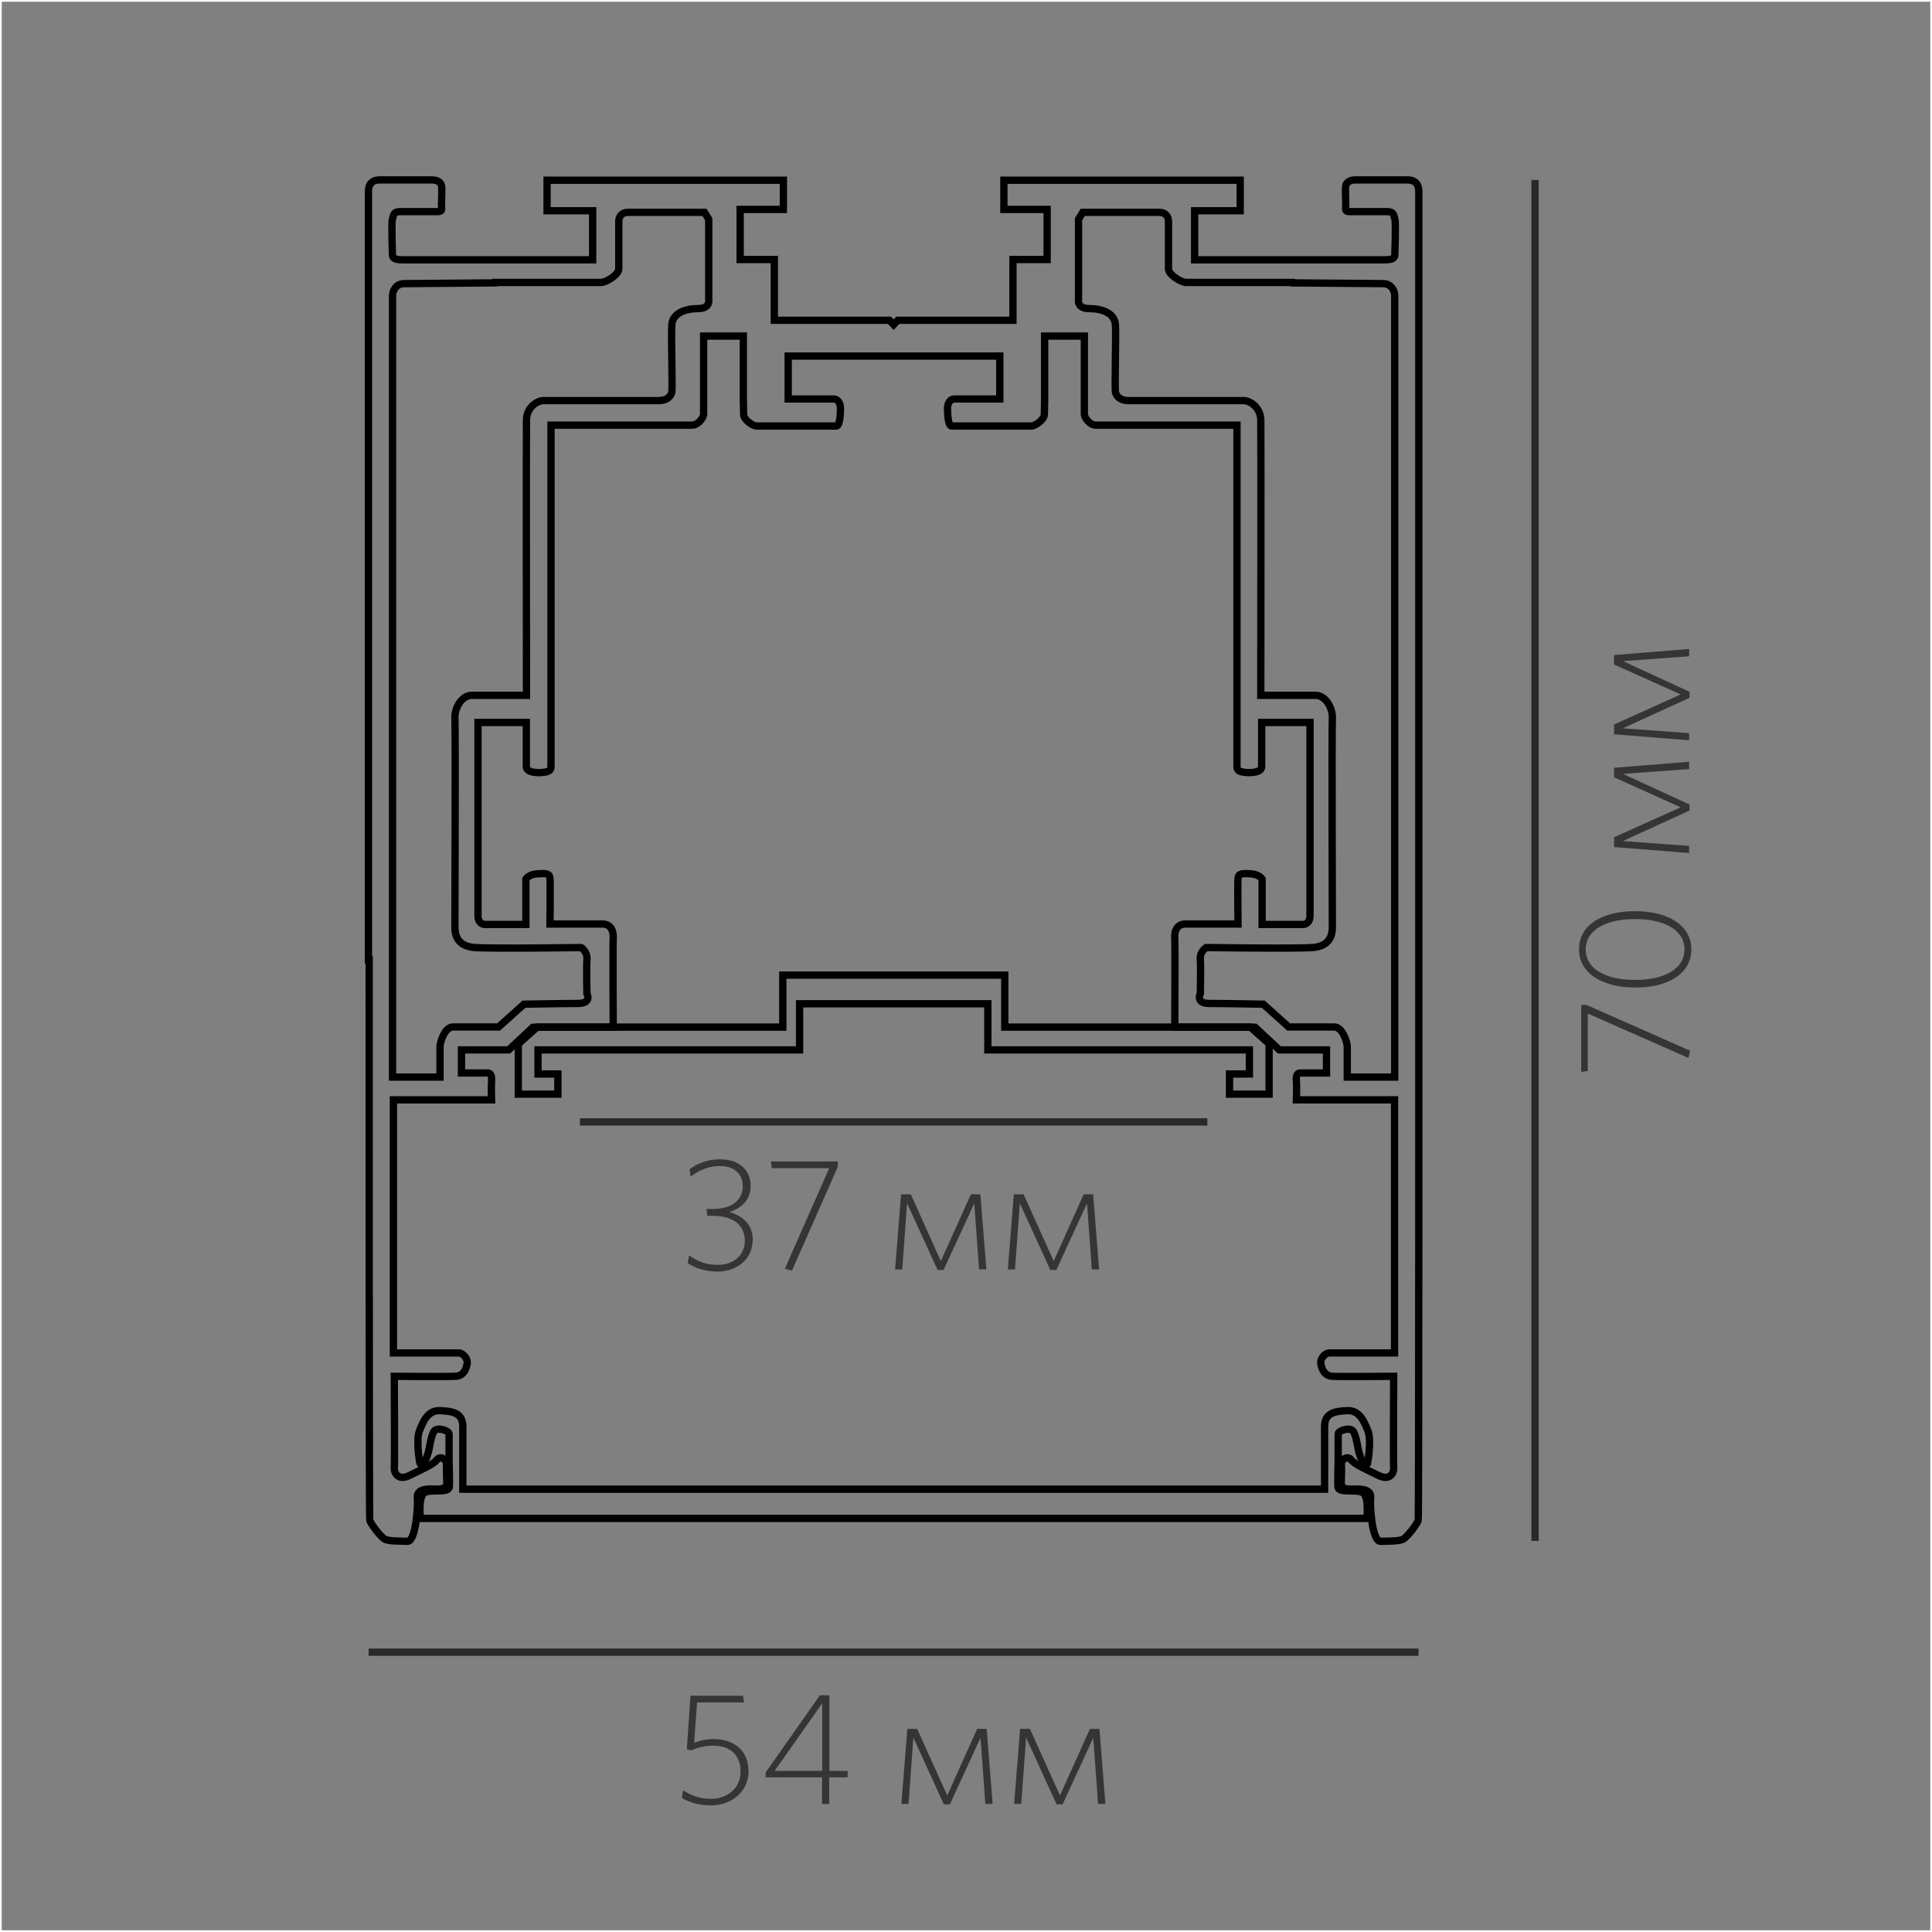
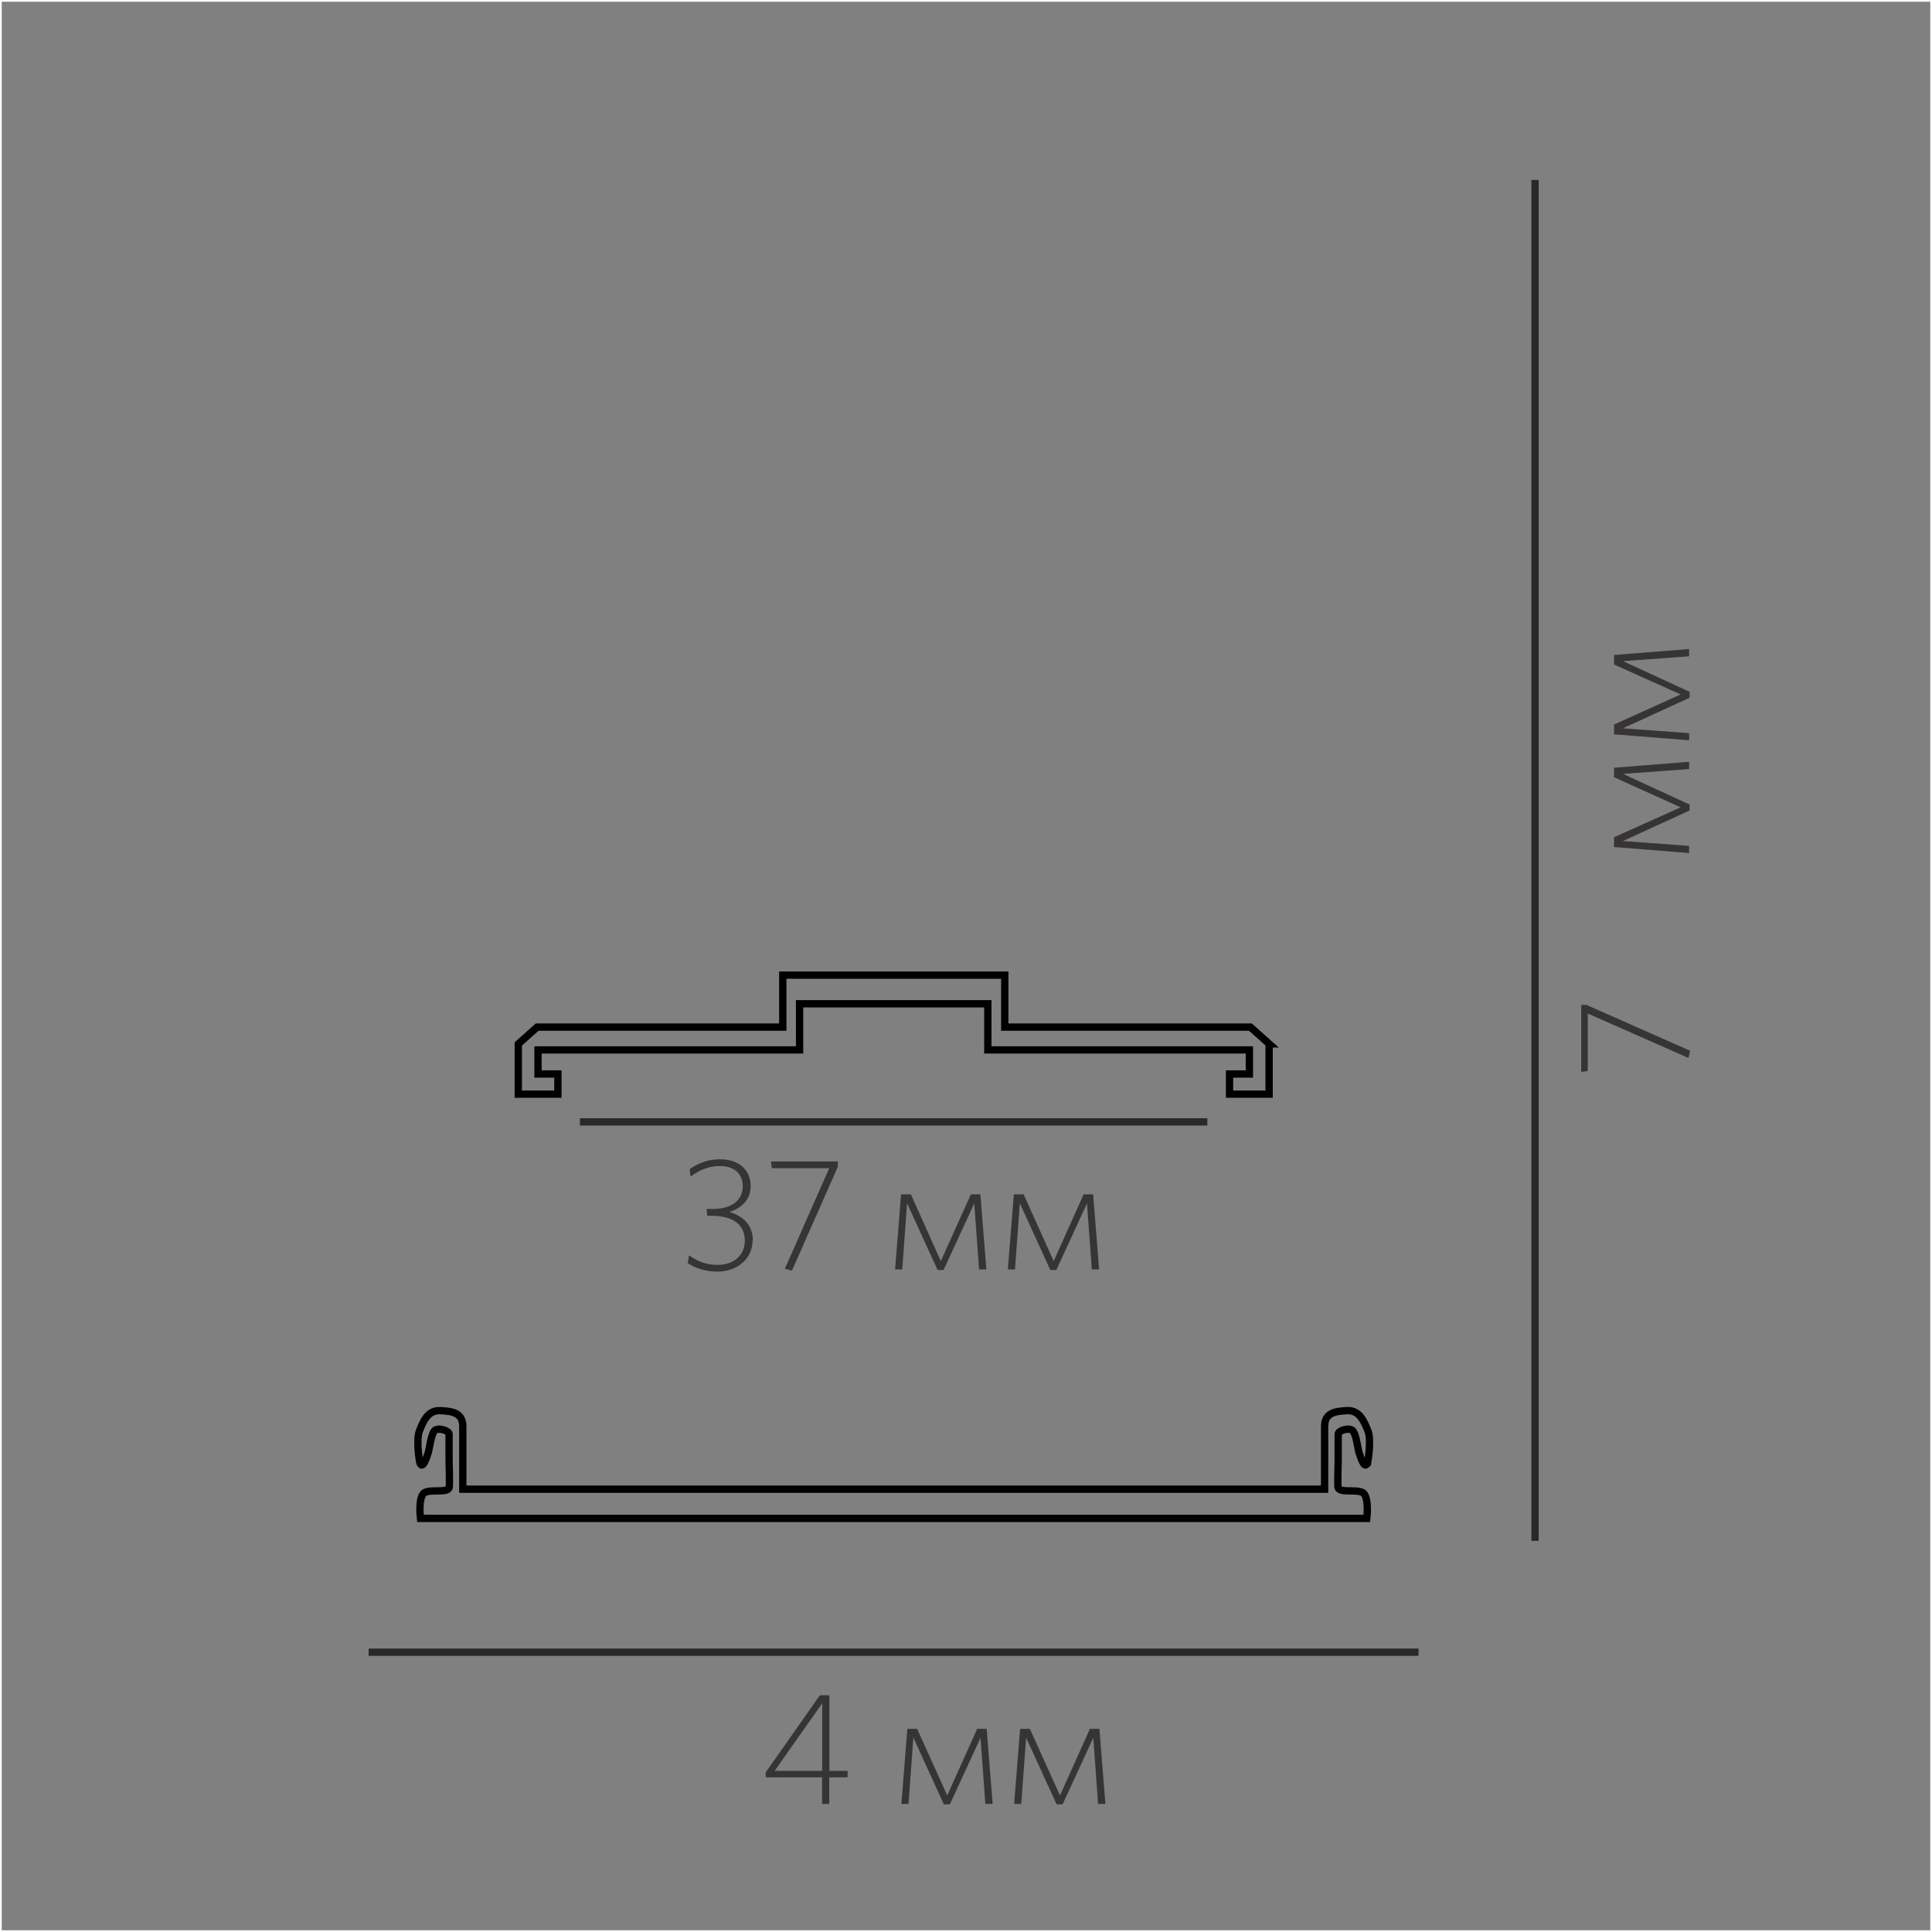
<svg xmlns="http://www.w3.org/2000/svg" xml:space="preserve" width="132.292mm" height="132.292mm" version="1.1" style="shape-rendering:geometricPrecision; text-rendering:geometricPrecision; image-rendering:optimizeQuality; fill-rule:evenodd; clip-rule:evenodd" viewBox="0 0 13229 13229">
  <rect x="0" y="0" width="13229" height="13229" fill="#808080" stroke="none" />
  <defs>
    <style type="text/css">
   
    .str0 {stroke:#FEFEFE;stroke-width:23.81}
    .str2 {stroke:black;stroke-width:50}
    .str1 {stroke:#292929;stroke-width:50}
    .fil0 {fill:none}
    .fil1 {fill:none;fill-rule:nonzero}
    .fil2 {fill:#373435;fill-rule:nonzero}
   
  </style>
  </defs>
  <g id="Слой_x0020_1">
    <rect class="fil0 str0" width="13229" height="13229" />
    <line class="fil1 str1" x1="10511" y1="10551" x2="10511" y2="1232" />
    <path class="fil1 str2" d="M9365 10013c0,0 28,-153 1,-218 -27,-65 -58,-140 -142,-136 -85,4 -154,16 -154,109 0,93 0,429 0,429 -1967,0 -3934,0 -5901,0 0,0 0,-336 0,-429 0,-93 -69,-105 -154,-109 -85,-4 -116,71 -142,136 -27,65 1,218 1,218 19,62 52,-47 59,-69 7,-22 18,-116 40,-145 22,-29 102,-4 102,20 0,25 0,151 0,178 0,27 4,133 2,182 -2,49 -117,16 -167,40 -50,24 -31,178 -31,178 2160,0 4320,0 6480,0 0,0 19,-154 -31,-178 -50,-24 -165,9 -167,-40 -2,-49 2,-156 2,-182 0,-27 0,-154 0,-178 0,-24 80,-49 102,-20 22,29 33,122 40,145 7,22 40,131 59,69z" />
    <path class="fil1 str2" d="M8690 7148l0 344 -271 0 0 -138 136 0 0 -165 -1791 0 0 -316c-429,0 -859,0 -1289,0l0 316 -1791 0 0 165 136 0 0 138 -271 0 0 -344 129 -115 1682 0 0 -356c507,0 1013,0 1520,0l0 356 1682 0 129 115z" />
-     <path class="fil1 str2" d="M3390 1934c202,0 690,0 725,0 36,0 122,-53 122,-93 0,-40 0,-298 0,-327 0,-29 20,-60 62,-60 42,0 525,0 525,0l29 47 0 550c0,0 13,62 -73,62 -87,0 -176,31 -180,113 -5,82 6,438 0,461 -6,23 -29,56 -89,56 -60,0 -750,0 -790,0 -40,0 -114,44 -116,131 -2,87 0,1887 0,1887 0,0 -303,0 -374,0 -71,0 -120,89 -116,160 4,71 0,1375 0,1429 0,53 18,129 134,138 116,9 730,0 730,0 0,0 44,27 40,80 -4,53 0,236 0,236 0,0 36,67 -62,67 -98,0 -369,5 -369,5l-174 156c0,0 -254,0 -312,0 -58,0 -89,107 -89,134 0,27 0,209 0,209l-325 0c0,0 0,-5320 0,-5351 0,-31 22,-82 80,-82 58,0 621,-5 621,-5zm5458 0c-202,0 -690,0 -725,0 -36,0 -122,-53 -122,-93 0,-40 0,-298 0,-327 0,-29 -20,-60 -62,-60 -42,0 -525,0 -525,0l-29 47 0 550c0,0 -13,62 73,62 87,0 176,31 180,113 4,82 -6,438 0,461 6,23 29,56 89,56 60,0 750,0 790,0 40,0 113,44 116,131 2,87 0,1887 0,1887 0,0 303,0 374,0 71,0 120,89 116,160 -4,71 0,1375 0,1429 0,53 -18,129 -134,138 -116,9 -730,0 -730,0 0,0 -44,27 -40,80 4,53 0,236 0,236 0,0 -36,67 62,67 98,0 369,5 369,5l174 156c0,0 254,0 312,0 58,0 89,107 89,134 0,27 0,209 0,209l325 0c0,0 0,-5320 0,-5351 0,-31 -22,-82 -80,-82 -58,0 -621,-5 -621,-5zm-6325 4639c0,0 0,-5227 0,-5265 0,-38 18,-76 76,-76 58,0 316,0 358,0 42,0 61,19 66,38 5,19 0,98 0,131 0,33 10,48 -28,48 -38,0 -212,0 -256,0 -45,0 -44,23 -52,52 -8,28 0,218 0,238 0,20 1,40 69,40 67,0 1302,0 1302,0l0 -336 -312 0 0 -209 1618 0 0 200 -296 0 0 343 234 0 0 416 788 0 29 30 29 -30 788 0 0 -416 234 0 0 -343 -296 0 0 -200 1618 0 0 209 -312 0 0 336c0,0 1235,0 1302,0 67,0 69,-20 69,-40 0,-20 8,-210 0,-238 -8,-28 -7,-52 -52,-52 -44,0 -218,0 -256,0 -38,0 -28,-15 -28,-48 0,-33 -5,-112 0,-131 5,-19 24,-38 66,-38 42,0 300,0 358,0 58,0 76,38 76,76 0,38 0,5265 0,5265 0,0 1,3816 -4,3837 -5,21 -75,117 -107,131 -32,13 -88,11 -150,13 -61,3 -75,-254 -69,-299 5,-45 -37,-61 -107,-59 -69,3 -91,-8 -93,-29 -3,-21 3,-104 0,-139 -3,-35 43,-64 67,-32 24,32 107,67 187,107 80,40 107,-21 104,-51 -3,-29 0,-628 0,-628 0,0 -360,3 -419,0 -59,-3 -75,-56 -80,-88 -5,-32 27,-72 59,-72 32,0 446,0 446,0l0 -1733 -672 0c0,0 3,-96 0,-123 -3,-27 -3,-61 27,-61 29,0 179,0 179,0l0 -158 -323 0 -166 -155 -31 0 -1 -1 -518 0c0,-20 3,-571 0,-605 -3,-35 3,-101 75,-101 72,0 358,0 358,0 0,0 -3,-278 0,-312 3,-35 27,-35 85,-32 59,3 80,35 80,35l0 312c0,0 270,0 283,0 13,0 45,-13 45,-56 0,-43 0,-1327 0,-1327l-331 0c0,0 0,256 0,302 0,45 -85,43 -112,40 -27,-3 -57,-8 -57,-37 0,-29 0,-2341 0,-2341 0,0 -924,0 -966,0 -43,0 -79,-52 -79,-75 0,-23 0,-535 0,-535l-272 0 0 436c0,0 -1,69 -2,102 -1,33 -61,78 -89,78 -28,0 -521,0 -546,0 -25,0 -28,-88 -28,-122 0,-33 18,-63 45,-63 27,0 313,0 313,0l0 -294c-483,0 -966,0 -1449,0l0 294c0,0 286,0 313,0 27,0 45,30 45,63 0,33 -3,122 -28,122 -25,0 -517,0 -546,0 -28,0 -89,-45 -89,-78 -1,-33 -2,-102 -2,-102l0 -436 -272 0c0,0 0,512 0,535 0,23 -37,75 -79,75 -43,0 -966,0 -966,0 0,0 0,2312 0,2341 0,29 -31,35 -57,37 -27,3 -112,5 -112,-40 0,-45 0,-302 0,-302l-331 0c0,0 0,1284 0,1327 0,43 32,56 45,56 13,0 283,0 283,0l0 -312c0,0 21,-32 80,-35 59,-3 83,-3 85,32 3,35 0,312 0,312 0,0 286,0 358,0 72,0 77,67 75,101 -3,34 0,585 0,605l-518 0 -1 1 -31 0 -166 155 -323 0 0 158c0,0 150,0 179,0 29,0 29,35 27,61 -3,27 0,123 0,123l-672 0 0 1733c0,0 414,0 446,0 32,0 64,40 59,72 -5,32 -21,85 -80,88 -59,3 -419,0 -419,0 0,0 3,598 0,628 -3,29 24,91 104,51 80,-40 163,-75 187,-107 24,-32 69,-3 67,32 -3,35 3,117 0,139 -3,21 -24,32 -93,29 -69,-3 -112,13 -107,59 5,45 -8,302 -69,299 -61,-3 -117,0 -150,-13 -32,-13 -101,-110 -107,-131 -5,-21 -4,-3837 -4,-3837z" />
    <line class="fil1 str1" x1="2524" y1="11313" x2="9713" y2="11313" />
    <line class="fil1 str1" x1="3971" y1="7682" x2="8267" y2="7682" />
-     <path class="fil2" d="M5125 12127c0,-136 -93,-219 -240,-219 -57,0 -97,12 -132,25l20 -276 322 0 -8 -46 -359 0 -25 366 30 8c40,-16 84,-32 151,-32 119,0 187,68 187,175 0,124 -97,189 -202,189 -80,0 -135,-23 -192,-58l-8 52c50,30 114,51 198,51 140,0 259,-92 259,-237z" />
    <path id="1" class="fil2" d="M5804 12170l0 -44 -125 0 0 -518 -65 0 -371 528 0 34 386 0 0 182 49 0 0 -182 125 0zm-174 -44l-326 0 326 -463 0 463z" />
    <polygon id="2" class="fil2" points="6797,12352 6756,11838 6691,11838 6486,12294 6280,11838 6213,11838 6172,12352 6221,12352 6254,11898 6463,12355 6504,12355 6714,11899 6747,12352 " />
    <polygon id="3" class="fil2" points="7569,12352 7528,11838 7463,11838 7258,12294 7052,11838 6985,11838 6944,12352 6993,12352 7026,11898 7235,12355 7276,12355 7486,11899 7519,12352 " />
    <polygon class="fil2" points="10863,6881 10827,6881 10827,7340 10872,7333 10872,6940 11561,7244 11573,7195 " />
-     <path id="1" class="fil2" d="M11195 6239c-226,0 -383,96 -383,261 0,165 160,262 386,262 226,0 383,-96 383,-261 0,-165 -159,-262 -386,-262zm1 54c194,0 338,71 338,208 0,138 -145,209 -338,209 -194,0 -338,-71 -338,-209 0,-137 145,-208 338,-208z" />
    <polygon id="2" class="fil2" points="11566,5216 11052,5257 11052,5322 11508,5528 11052,5733 11052,5800 11566,5841 11566,5792 11112,5759 11569,5550 11569,5509 11113,5299 11566,5266 " />
    <polygon id="3" class="fil2" points="11566,4444 11052,4485 11052,4550 11508,4755 11052,4961 11052,5028 11566,5069 11566,5020 11112,4987 11569,4778 11569,4737 11113,4527 11566,4494 " />
    <path class="fil2" d="M5155 8495c0,-106 -63,-167 -160,-196 77,-25 145,-79 145,-179 0,-101 -72,-182 -209,-182 -85,0 -152,27 -209,68l7 50c57,-42 121,-72 200,-72 103,0 157,58 157,138 0,93 -72,156 -203,156l-45 0 5 47 32 0c154,0 225,69 225,171 0,95 -72,165 -185,165 -79,0 -132,-21 -197,-65l-9 53c50,34 121,58 203,58 138,0 241,-90 241,-212z" />
    <polygon id="1" class="fil2" points="5737,7989 5737,7953 5279,7953 5285,7999 5678,7999 5374,8688 5423,8700 " />
    <polygon id="2" class="fil2" points="6754,8692 6713,8178 6648,8178 6442,8635 6237,8178 6170,8178 6129,8692 6178,8692 6211,8239 6420,8696 6461,8696 6671,8240 6704,8692 " />
    <polygon id="3" class="fil2" points="7526,8692 7485,8178 7420,8178 7215,8635 7009,8178 6942,8178 6901,8692 6950,8692 6983,8239 7192,8696 7233,8696 7443,8240 7476,8692 " />
  </g>
</svg>